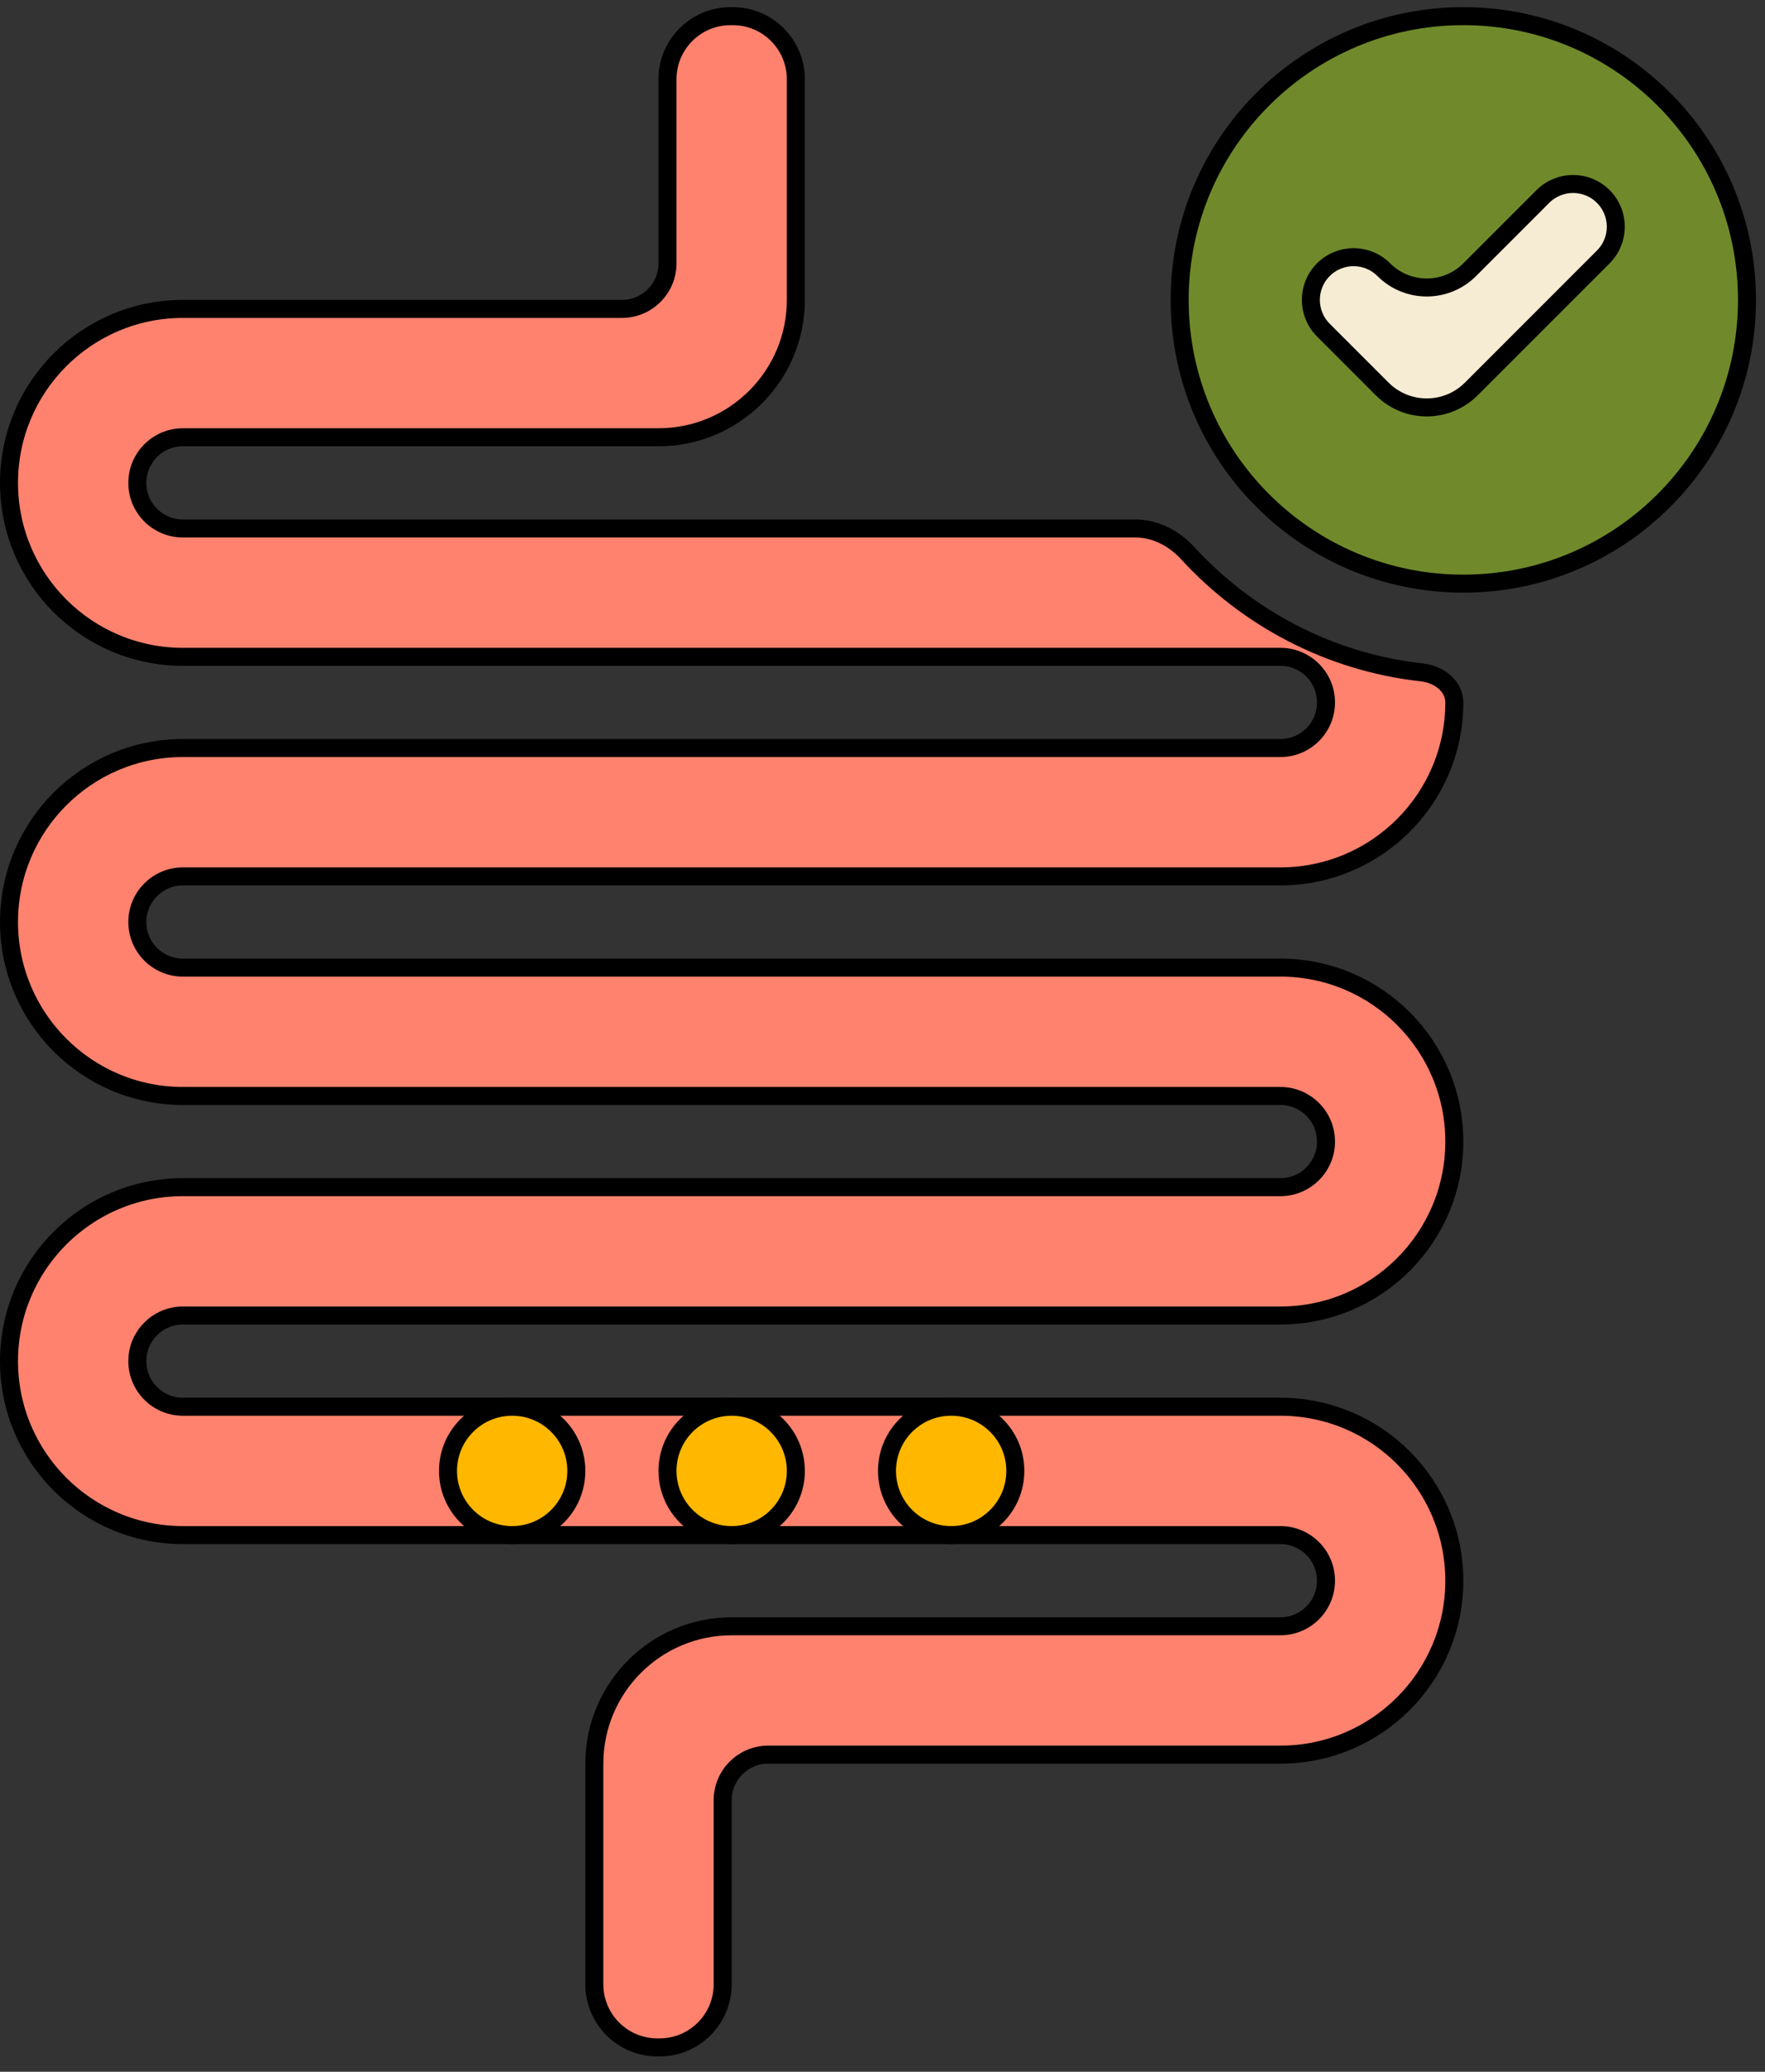
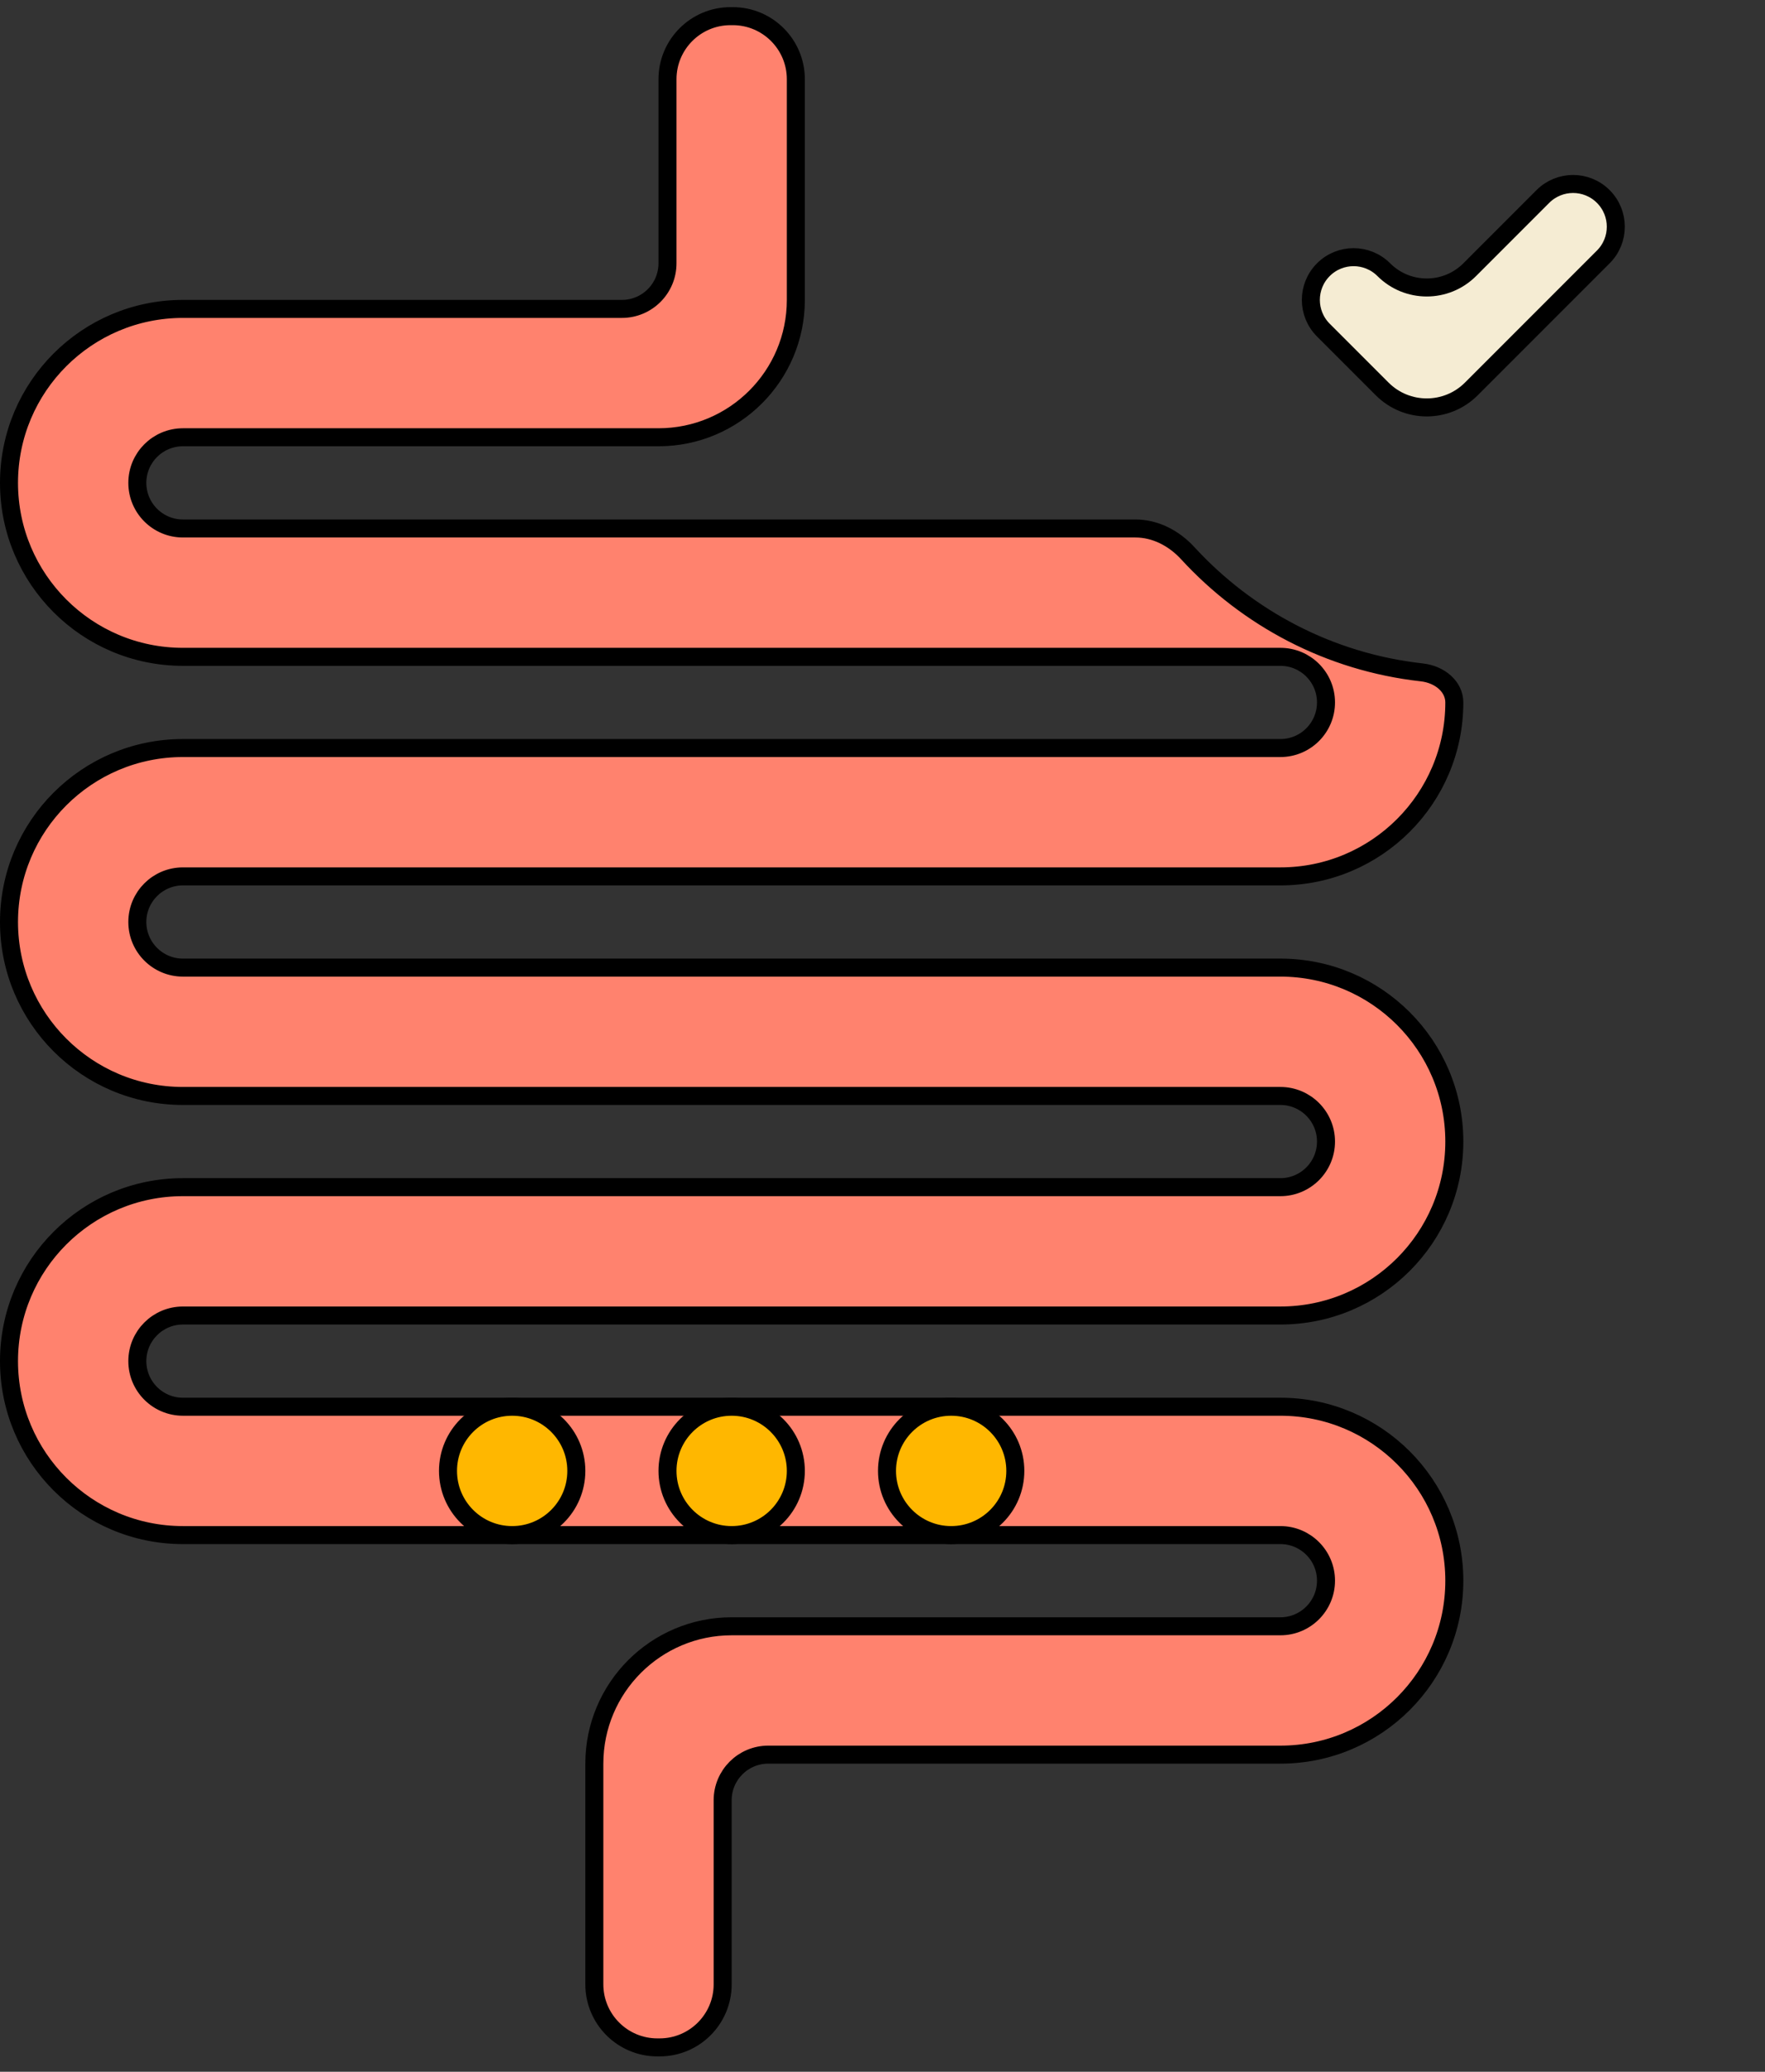
<svg xmlns="http://www.w3.org/2000/svg" width="98" height="115" viewBox="0 0 98 115" fill="none">
  <rect x="0" y="0" width="98" height="115" fill="#333333" stroke="none" />
  <g id="intestines 1">
    <g id="Icons">
      <g id="Group">
        <g id="Group_2">
          <g id="Group_3">
            <path id="Vector" d="M63.045 29.335C64.136 29.335 65.173 29.863 65.946 30.704C69.257 34.31 73.815 36.751 78.939 37.322C79.977 37.438 80.75 38.136 80.75 38.991C80.75 44.323 76.426 48.647 71.094 48.647H10.156C8.759 48.647 7.625 49.781 7.625 51.178C7.625 52.576 8.759 53.71 10.156 53.71H71.094C76.426 53.71 80.75 58.034 80.75 63.366C80.75 68.698 76.426 73.022 71.094 73.022H10.156C8.759 73.022 7.625 74.156 7.625 75.553C7.625 76.951 8.759 78.085 10.156 78.085H71.094C76.426 78.085 80.75 82.409 80.75 87.741C80.75 93.073 76.426 97.397 71.094 97.397H42.656C41.259 97.397 40.125 98.531 40.125 99.928V110.147C40.125 112.08 38.558 113.647 36.625 113.647H36.5C34.567 113.647 33 112.08 33 110.147V97.897C33 93.686 36.414 90.272 40.625 90.272H71.094C72.491 90.272 73.625 89.138 73.625 87.741C73.625 86.344 72.491 85.21 71.094 85.21H10.156C4.824 85.21 0.5 80.886 0.5 75.553C0.5 70.221 4.824 65.897 10.156 65.897H71.094C72.491 65.897 73.625 64.763 73.625 63.366C73.625 61.969 72.491 60.835 71.094 60.835H10.156C4.824 60.835 0.5 56.511 0.5 51.178C0.5 45.846 4.824 41.522 10.156 41.522H71.094C72.491 41.522 73.625 40.388 73.625 38.991C73.625 37.594 72.491 36.46 71.094 36.46H10.156C4.824 36.46 0.5 32.136 0.5 26.803C0.5 21.471 4.824 17.147 10.156 17.147H34.531C35.929 17.147 37.062 16.013 37.062 14.616V4.397C37.062 2.464 38.63 0.897 40.562 0.897H40.688C42.62 0.897 44.188 2.464 44.188 4.397V16.647C44.188 20.858 40.773 24.272 36.562 24.272H10.156C8.759 24.272 7.625 25.406 7.625 26.803C7.625 28.201 8.759 29.335 10.156 29.335H63.045Z" fill="#FF826E" stroke="black" />
          </g>
        </g>
        <g id="Group_4">
          <g id="Group_5">
-             <path id="Vector_2" d="M97 16.647C97 25.346 89.948 32.397 81.25 32.397C72.552 32.397 65.5 25.346 65.5 16.647C65.5 7.949 72.552 0.897 81.25 0.897C89.948 0.897 97 7.949 97 16.647Z" fill="#708A2B" stroke="black" />
-           </g>
+             </g>
        </g>
        <g id="Group_6">
          <g id="Group_7">
            <path id="Vector_3" d="M89.021 10.907C89.948 11.834 89.948 13.336 89.021 14.262L81.694 21.59C80.327 22.957 78.111 22.957 76.744 21.59L73.479 18.325C72.552 17.398 72.552 15.896 73.479 14.97C74.405 14.043 75.907 14.043 76.834 14.97C78.151 16.287 80.287 16.287 81.604 14.97L85.666 10.907C86.593 9.98 88.095 9.98 89.021 10.907Z" fill="#F5ECD3" stroke="black" />
          </g>
        </g>
        <g id="Group_8">
          <g id="Group_9">
            <path id="Vector_4" d="M28.438 85.21C26.469 85.21 24.875 83.616 24.875 81.647C24.875 79.679 26.469 78.085 28.438 78.085C30.406 78.085 32 79.679 32 81.647C32 83.616 30.406 85.21 28.438 85.21Z" fill="#FFB700" stroke="black" />
          </g>
        </g>
        <g id="Group_10">
          <g id="Group_11">
            <path id="Vector_5" d="M40.625 85.21C38.657 85.21 37.062 83.616 37.062 81.647C37.062 79.679 38.657 78.085 40.625 78.085C42.593 78.085 44.188 79.679 44.188 81.647C44.188 83.616 42.593 85.21 40.625 85.21Z" fill="#FFB700" stroke="black" />
          </g>
        </g>
        <g id="Group_12">
          <g id="Group_13">
            <path id="Vector_6" d="M52.812 85.21C50.844 85.21 49.25 83.616 49.25 81.647C49.25 79.679 50.844 78.085 52.812 78.085C54.781 78.085 56.375 79.679 56.375 81.647C56.375 83.616 54.781 85.21 52.812 85.21Z" fill="#FFB700" stroke="black" />
          </g>
        </g>
      </g>
    </g>
  </g>
</svg>